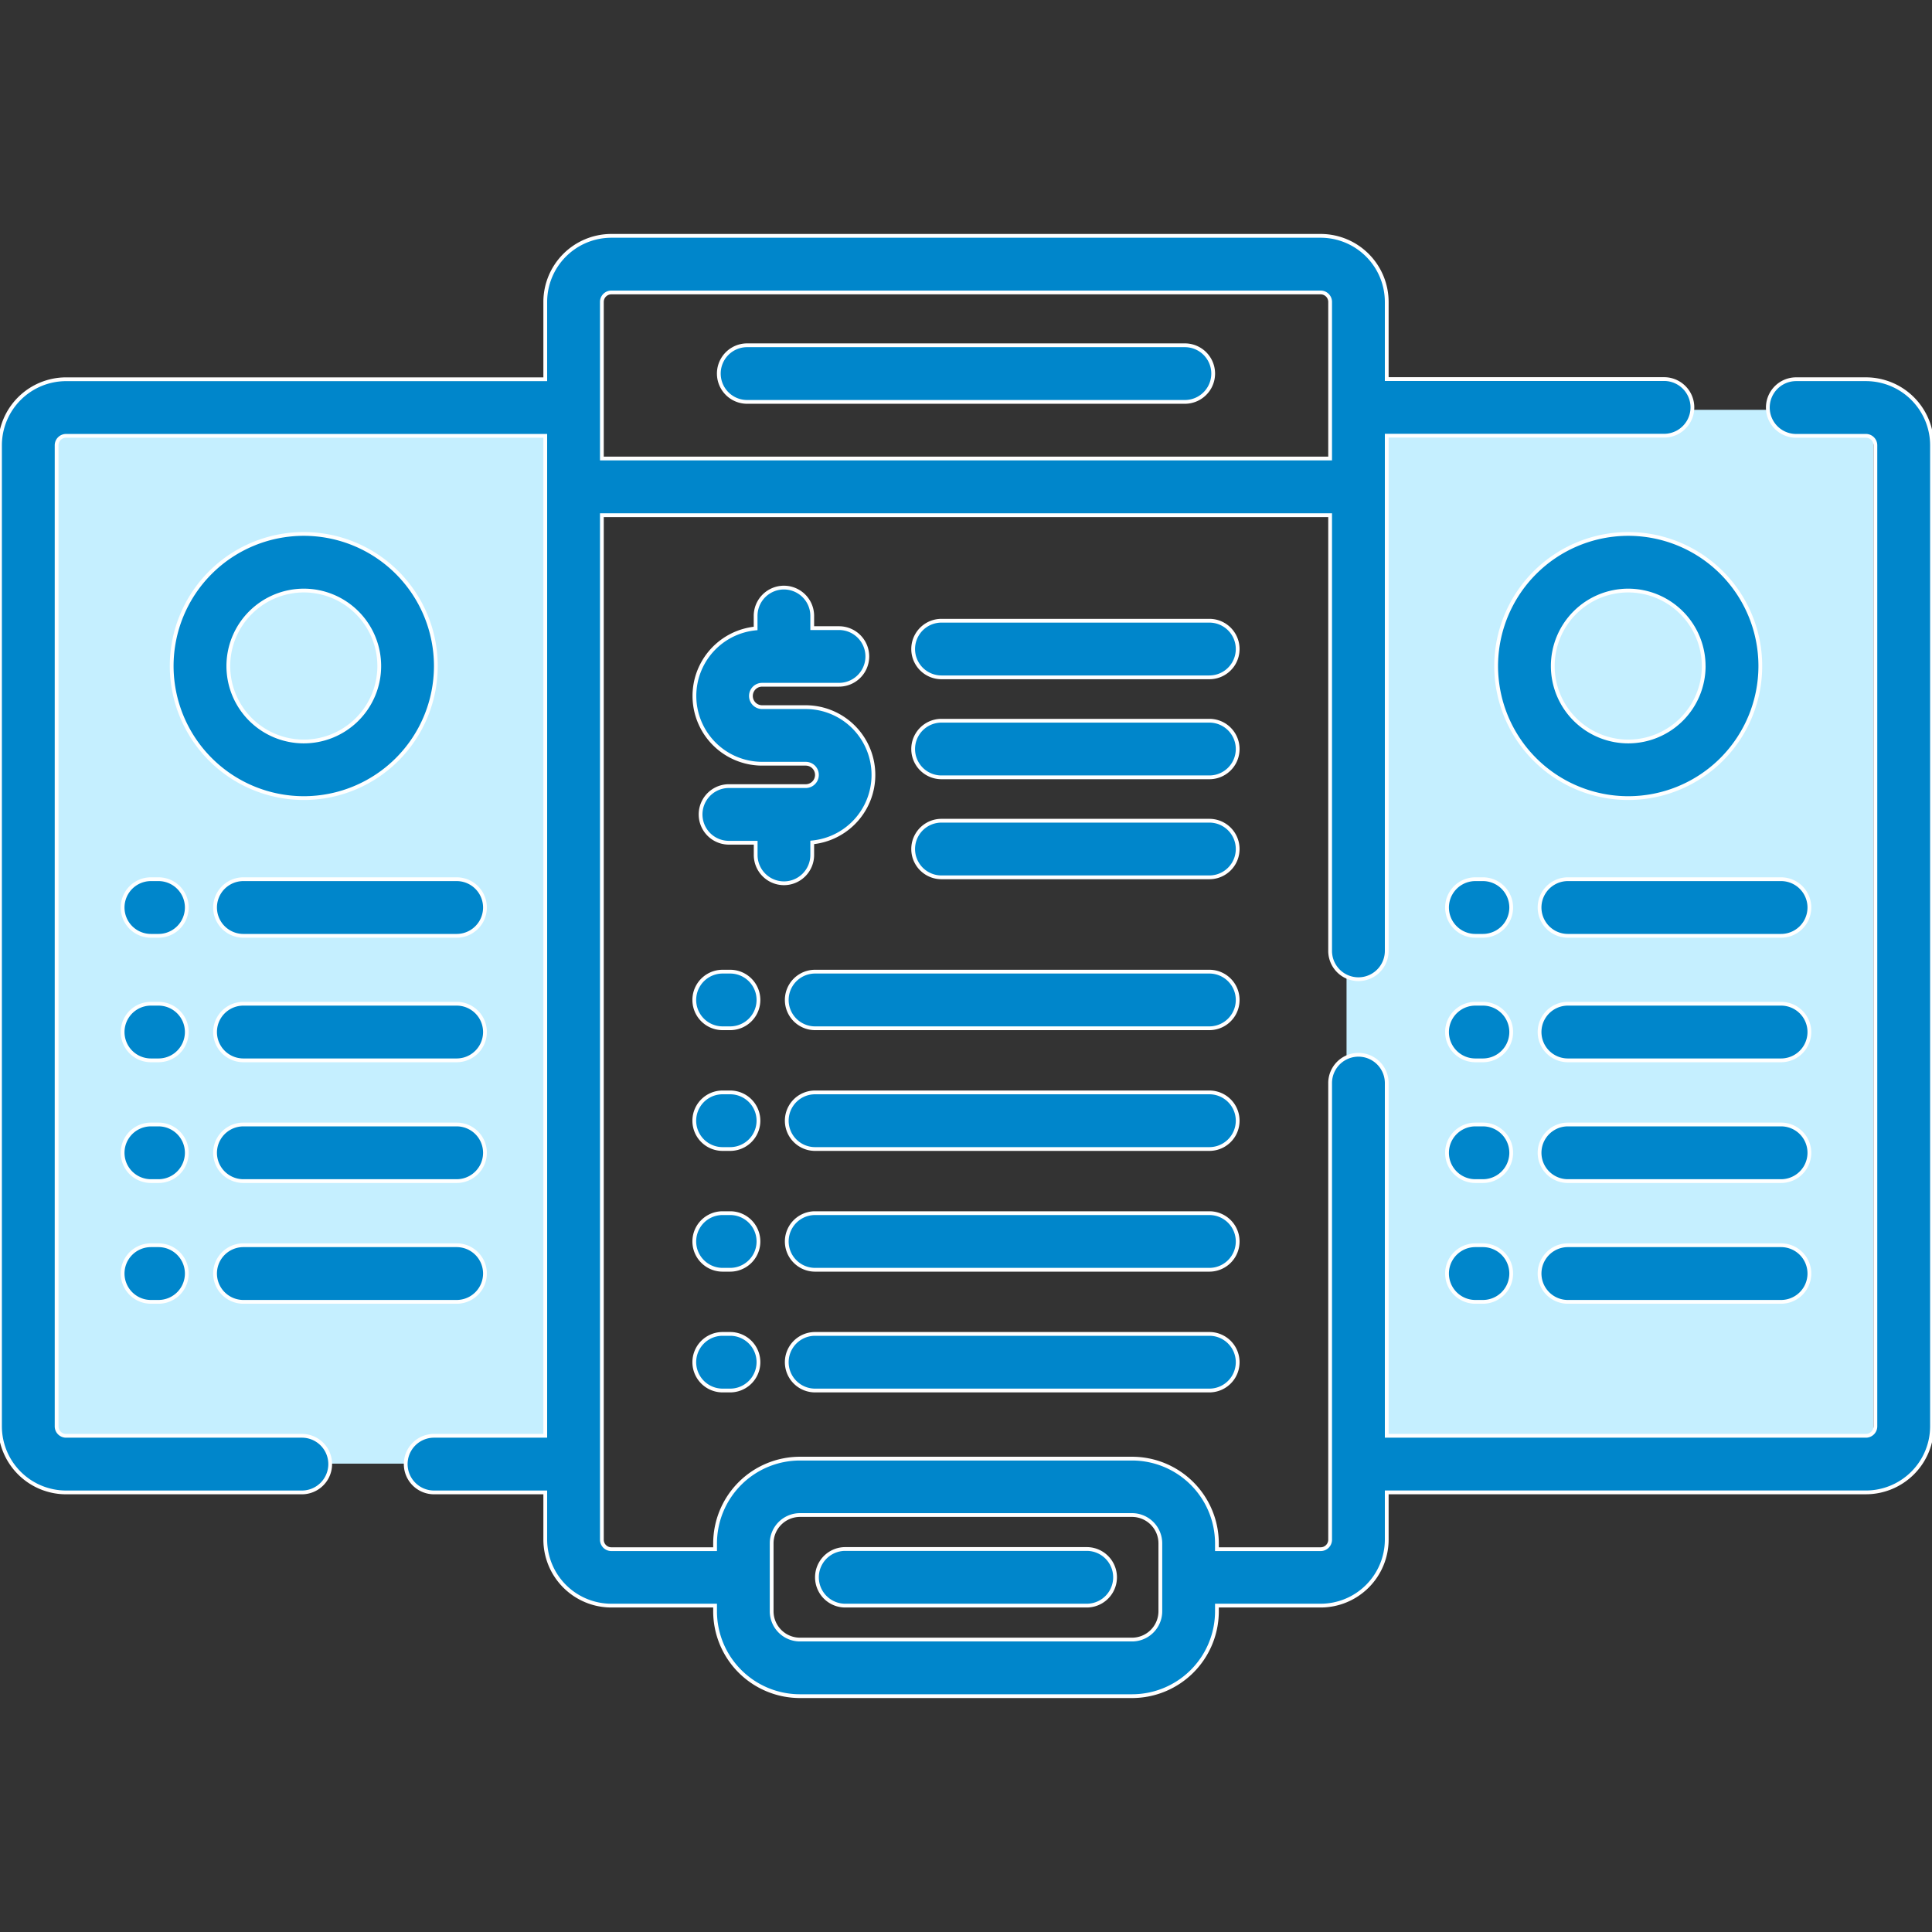
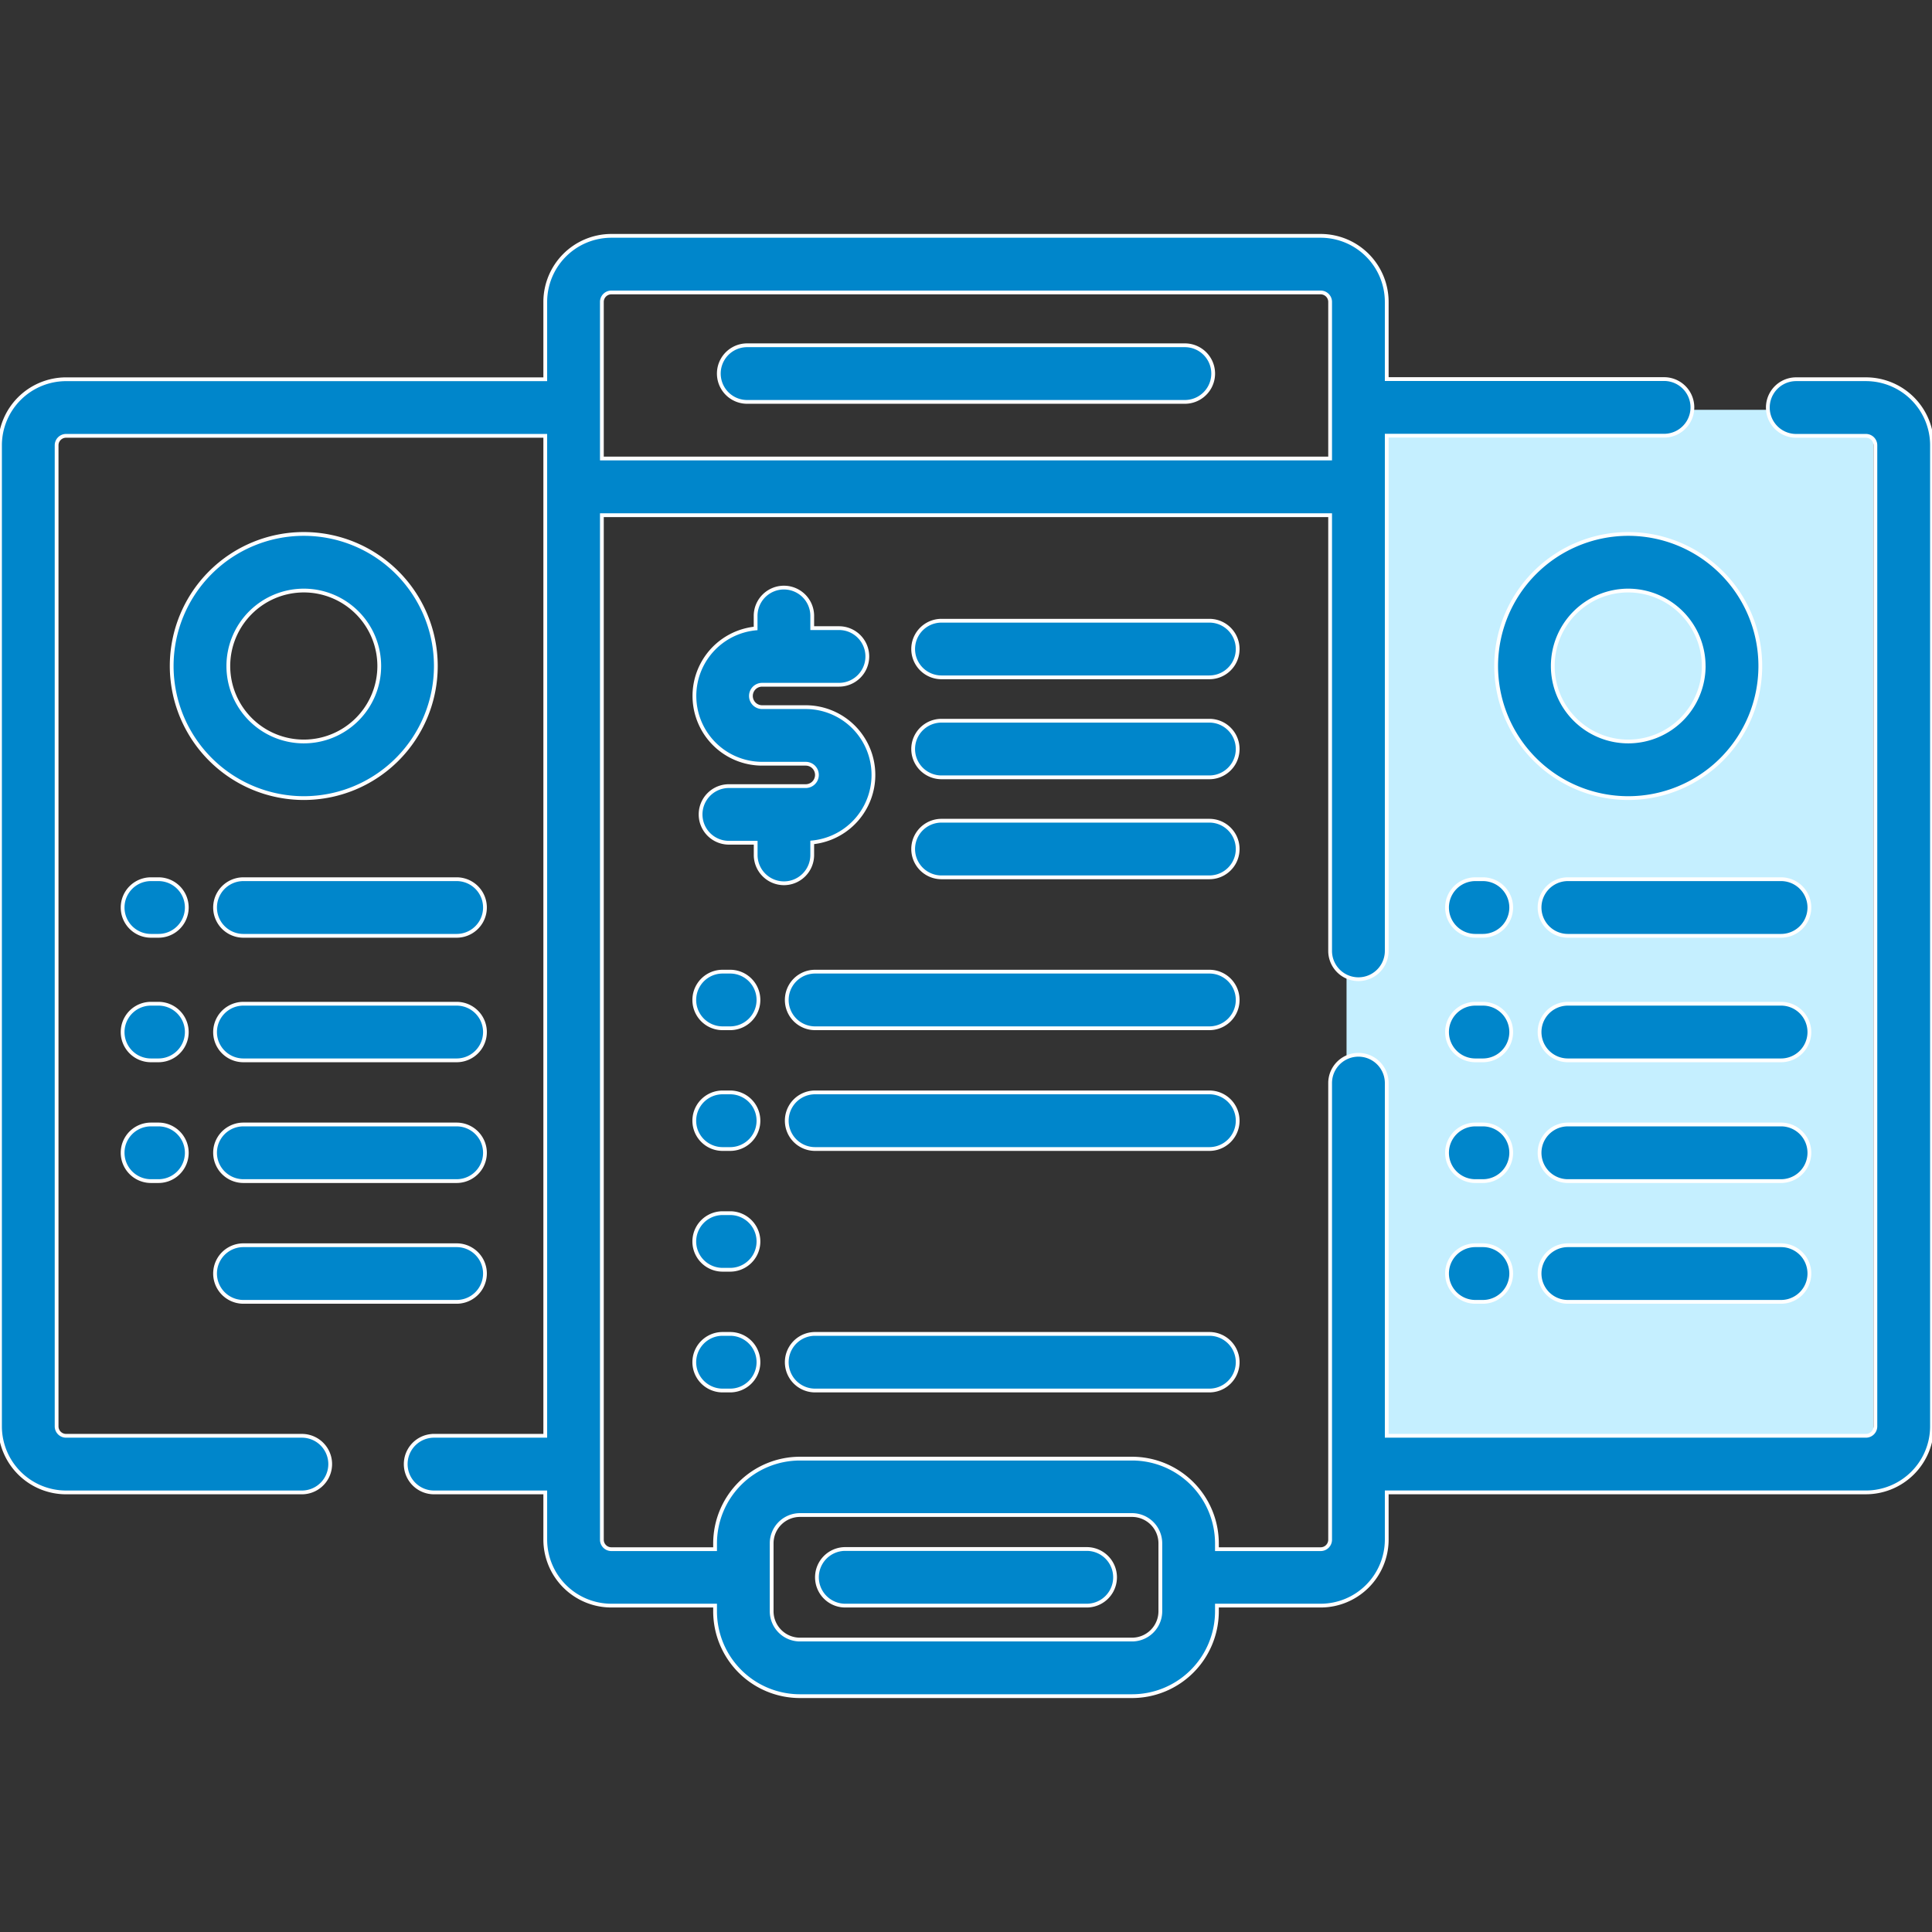
<svg xmlns="http://www.w3.org/2000/svg" width="66" height="66" viewBox="0 0 66 66">
  <rect x="0" y="0" width="66" height="66" fill="#333333" stroke="none" />
  <defs>
    <clipPath id="clip-path">
      <rect id="Rectangle_5430" data-name="Rectangle 5430" width="66" height="66" transform="translate(182 3080)" fill="#fff" stroke="#707070" stroke-width="1" />
    </clipPath>
  </defs>
  <g id="Zoho_Subscriptions" data-name="Zoho Subscriptions" transform="translate(-182 -3080)" clip-path="url(#clip-path)">
-     <rect id="Rectangle_5431" data-name="Rectangle 5431" width="18" height="36" transform="translate(183 3094)" fill="#c5efff" />
    <rect id="Rectangle_5432" data-name="Rectangle 5432" width="18" height="36" transform="translate(228 3094)" fill="#c5efff" />
    <g id="subscription" transform="translate(182 3080)">
      <g id="Group_5512" data-name="Group 5512">
        <path id="Path_14475" data-name="Path 14475" d="M63.744,12.955H61.359a.967.967,0,0,0,0,1.934h2.385a.323.323,0,0,1,.322.322V48.727a.323.323,0,0,1-.322.322H47.373V37a.967.967,0,0,0-1.934,0v15.6a.323.323,0,0,1-.322.322H41.572v-.193a2.9,2.9,0,0,0-2.9-2.9H27.328a2.9,2.9,0,0,0-2.9,2.9v.193H20.883a.323.323,0,0,1-.322-.322v-35H45.439V32.484a.967.967,0,0,0,1.934,0v-17.6h9.475a.967.967,0,0,0,0-1.934H47.373V10.313a2.259,2.259,0,0,0-2.256-2.256H20.883a2.259,2.259,0,0,0-2.256,2.256v2.643H2.256A2.259,2.259,0,0,0,0,15.211V48.727a2.259,2.259,0,0,0,2.256,2.256h8.057a.967.967,0,0,0,0-1.934H2.256a.323.323,0,0,1-.322-.322V15.211a.323.323,0,0,1,.322-.322H18.627v34.16h-3.8a.967.967,0,0,0,0,1.934h3.8v1.611a2.259,2.259,0,0,0,2.256,2.256h3.545v.193a2.9,2.9,0,0,0,2.9,2.9H38.672a2.9,2.9,0,0,0,2.9-2.9V54.85h3.545a2.259,2.259,0,0,0,2.256-2.256V50.982H63.744A2.259,2.259,0,0,0,66,48.727V15.211A2.259,2.259,0,0,0,63.744,12.955ZM20.561,10.313a.323.323,0,0,1,.322-.322H45.117a.323.323,0,0,1,.322.322v5.35H20.561Zm19.078,44.73a.968.968,0,0,1-.967.967H27.328a.968.968,0,0,1-.967-.967v-2.32a.968.968,0,0,1,.967-.967H38.672a.968.968,0,0,1,.967.967Z" fill="#0086cb" stroke="#fff" stroke-width="0.129" />
        <path id="Path_14476" data-name="Path 14476" d="M41.314,21.205H32.162a.967.967,0,0,0,0,1.934h9.152a.967.967,0,0,0,0-1.934Z" fill="#0086cb" stroke="#fff" stroke-width="0.129" />
        <path id="Path_14477" data-name="Path 14477" d="M41.314,24.621H32.162a.967.967,0,0,0,0,1.934h9.152a.967.967,0,0,0,0-1.934Z" fill="#0086cb" stroke="#fff" stroke-width="0.129" />
        <path id="Path_14478" data-name="Path 14478" d="M41.314,28.037H32.162a.967.967,0,0,0,0,1.934h9.152a.967.967,0,0,0,0-1.934Z" fill="#0086cb" stroke="#fff" stroke-width="0.129" />
        <path id="Path_14479" data-name="Path 14479" d="M41.314,33.193H27.844a.967.967,0,0,0,0,1.934H41.314a.967.967,0,0,0,0-1.934Z" fill="#0086cb" stroke="#fff" stroke-width="0.129" />
        <path id="Path_14480" data-name="Path 14480" d="M41.314,37.318H27.844a.967.967,0,0,0,0,1.934H41.314a.967.967,0,0,0,0-1.934Z" fill="#0086cb" stroke="#fff" stroke-width="0.129" />
-         <path id="Path_14481" data-name="Path 14481" d="M41.314,41.443H27.844a.967.967,0,0,0,0,1.934H41.314a.967.967,0,0,0,0-1.934Z" fill="#0086cb" stroke="#fff" stroke-width="0.129" />
        <path id="Path_14482" data-name="Path 14482" d="M41.314,45.568H27.844a.967.967,0,0,0,0,1.934H41.314a.967.967,0,0,0,0-1.934Z" fill="#0086cb" stroke="#fff" stroke-width="0.129" />
        <path id="Path_14483" data-name="Path 14483" d="M24.943,33.193h-.258a.967.967,0,0,0,0,1.934h.258a.967.967,0,0,0,0-1.934Z" fill="#0086cb" stroke="#fff" stroke-width="0.129" />
        <path id="Path_14484" data-name="Path 14484" d="M24.943,37.318h-.258a.967.967,0,0,0,0,1.934h.258a.967.967,0,0,0,0-1.934Z" fill="#0086cb" stroke="#fff" stroke-width="0.129" />
        <path id="Path_14485" data-name="Path 14485" d="M24.943,41.443h-.258a.967.967,0,0,0,0,1.934h.258a.967.967,0,0,0,0-1.934Z" fill="#0086cb" stroke="#fff" stroke-width="0.129" />
        <path id="Path_14486" data-name="Path 14486" d="M24.943,45.568h-.258a.967.967,0,0,0,0,1.934h.258a.967.967,0,0,0,0-1.934Z" fill="#0086cb" stroke="#fff" stroke-width="0.129" />
        <path id="Path_14487" data-name="Path 14487" d="M37.125,52.916h-8.25a.967.967,0,0,0,0,1.934h8.25a.967.967,0,0,0,0-1.934Z" fill="#0086cb" stroke="#fff" stroke-width="0.129" />
        <path id="Path_14488" data-name="Path 14488" d="M60.844,38.414H53.561a.967.967,0,0,0,0,1.934h7.283a.967.967,0,0,0,0-1.934Z" fill="#0086cb" stroke="#fff" stroke-width="0.129" />
        <path id="Path_14489" data-name="Path 14489" d="M50.66,38.414H50.4a.967.967,0,0,0,0,1.934h.258a.967.967,0,0,0,0-1.934Z" fill="#0086cb" stroke="#fff" stroke-width="0.129" />
        <path id="Path_14490" data-name="Path 14490" d="M60.844,42.539H53.561a.967.967,0,0,0,0,1.934h7.283a.967.967,0,0,0,0-1.934Z" fill="#0086cb" stroke="#fff" stroke-width="0.129" />
        <path id="Path_14491" data-name="Path 14491" d="M50.66,42.539H50.4a.967.967,0,0,0,0,1.934h.258a.967.967,0,0,0,0-1.934Z" fill="#0086cb" stroke="#fff" stroke-width="0.129" />
        <path id="Path_14492" data-name="Path 14492" d="M60.844,34.289H53.561a.967.967,0,0,0,0,1.934h7.283a.967.967,0,0,0,0-1.934Z" fill="#0086cb" stroke="#fff" stroke-width="0.129" />
        <path id="Path_14493" data-name="Path 14493" d="M50.66,34.289H50.4a.967.967,0,0,0,0,1.934h.258a.967.967,0,0,0,0-1.934Z" fill="#0086cb" stroke="#fff" stroke-width="0.129" />
        <path id="Path_14494" data-name="Path 14494" d="M60.844,30.035H53.561a.967.967,0,0,0,0,1.934h7.283a.967.967,0,0,0,0-1.934Z" fill="#0086cb" stroke="#fff" stroke-width="0.129" />
        <path id="Path_14495" data-name="Path 14495" d="M50.66,30.035H50.4a.967.967,0,0,0,0,1.934h.258a.967.967,0,0,0,0-1.934Z" fill="#0086cb" stroke="#fff" stroke-width="0.129" />
        <path id="Path_14496" data-name="Path 14496" d="M15.6,38.414H8.314a.967.967,0,0,0,0,1.934H15.6a.967.967,0,0,0,0-1.934Z" fill="#0086cb" stroke="#fff" stroke-width="0.129" />
        <path id="Path_14497" data-name="Path 14497" d="M5.414,38.414H5.156a.967.967,0,0,0,0,1.934h.258a.967.967,0,0,0,0-1.934Z" fill="#0086cb" stroke="#fff" stroke-width="0.129" />
        <path id="Path_14498" data-name="Path 14498" d="M8.314,44.473H15.6a.967.967,0,0,0,0-1.934H8.314a.967.967,0,0,0,0,1.934Z" fill="#0086cb" stroke="#fff" stroke-width="0.129" />
-         <path id="Path_14499" data-name="Path 14499" d="M5.414,42.539H5.156a.967.967,0,0,0,0,1.934h.258a.967.967,0,0,0,0-1.934Z" fill="#0086cb" stroke="#fff" stroke-width="0.129" />
        <path id="Path_14500" data-name="Path 14500" d="M15.6,34.289H8.314a.967.967,0,0,0,0,1.934H15.6a.967.967,0,0,0,0-1.934Z" fill="#0086cb" stroke="#fff" stroke-width="0.129" />
        <path id="Path_14501" data-name="Path 14501" d="M5.414,34.289H5.156a.967.967,0,0,0,0,1.934h.258a.967.967,0,0,0,0-1.934Z" fill="#0086cb" stroke="#fff" stroke-width="0.129" />
        <path id="Path_14502" data-name="Path 14502" d="M15.6,30.035H8.314a.967.967,0,0,0,0,1.934H15.6a.967.967,0,0,0,0-1.934Z" fill="#0086cb" stroke="#fff" stroke-width="0.129" />
        <path id="Path_14503" data-name="Path 14503" d="M5.414,30.035H5.156a.967.967,0,0,0,0,1.934h.258a.967.967,0,0,0,0-1.934Z" fill="#0086cb" stroke="#fff" stroke-width="0.129" />
        <path id="Path_14504" data-name="Path 14504" d="M51.111,22.752a4.512,4.512,0,1,0,4.512-4.512A4.517,4.517,0,0,0,51.111,22.752Zm7.09,0a2.578,2.578,0,1,1-2.578-2.578A2.581,2.581,0,0,1,58.2,22.752Z" fill="#0086cb" stroke="#fff" stroke-width="0.129" />
        <path id="Path_14505" data-name="Path 14505" d="M10.377,27.264a4.512,4.512,0,1,0-4.512-4.512A4.517,4.517,0,0,0,10.377,27.264Zm0-7.09A2.578,2.578,0,1,1,7.8,22.752,2.581,2.581,0,0,1,10.377,20.174Z" fill="#0086cb" stroke="#fff" stroke-width="0.129" />
        <path id="Path_14506" data-name="Path 14506" d="M40.477,11.795H25.523a.967.967,0,0,0,0,1.934H40.477a.967.967,0,0,0,0-1.934Z" fill="#0086cb" stroke="#fff" stroke-width="0.129" />
        <path id="Path_14507" data-name="Path 14507" d="M26.78,30.174a.967.967,0,0,0,.967-.967v-.429a2.316,2.316,0,0,0-.221-4.621H26.035a.382.382,0,1,1,0-.765h2.627a.967.967,0,0,0,0-1.934h-.915v-.418a.967.967,0,0,0-1.934,0v.429a2.316,2.316,0,0,0,.221,4.621h1.491a.382.382,0,0,1,0,.765H24.9a.967.967,0,0,0,0,1.934h.915v.418A.967.967,0,0,0,26.78,30.174Z" fill="#0086cb" stroke="#fff" stroke-width="0.129" />
      </g>
    </g>
  </g>
</svg>